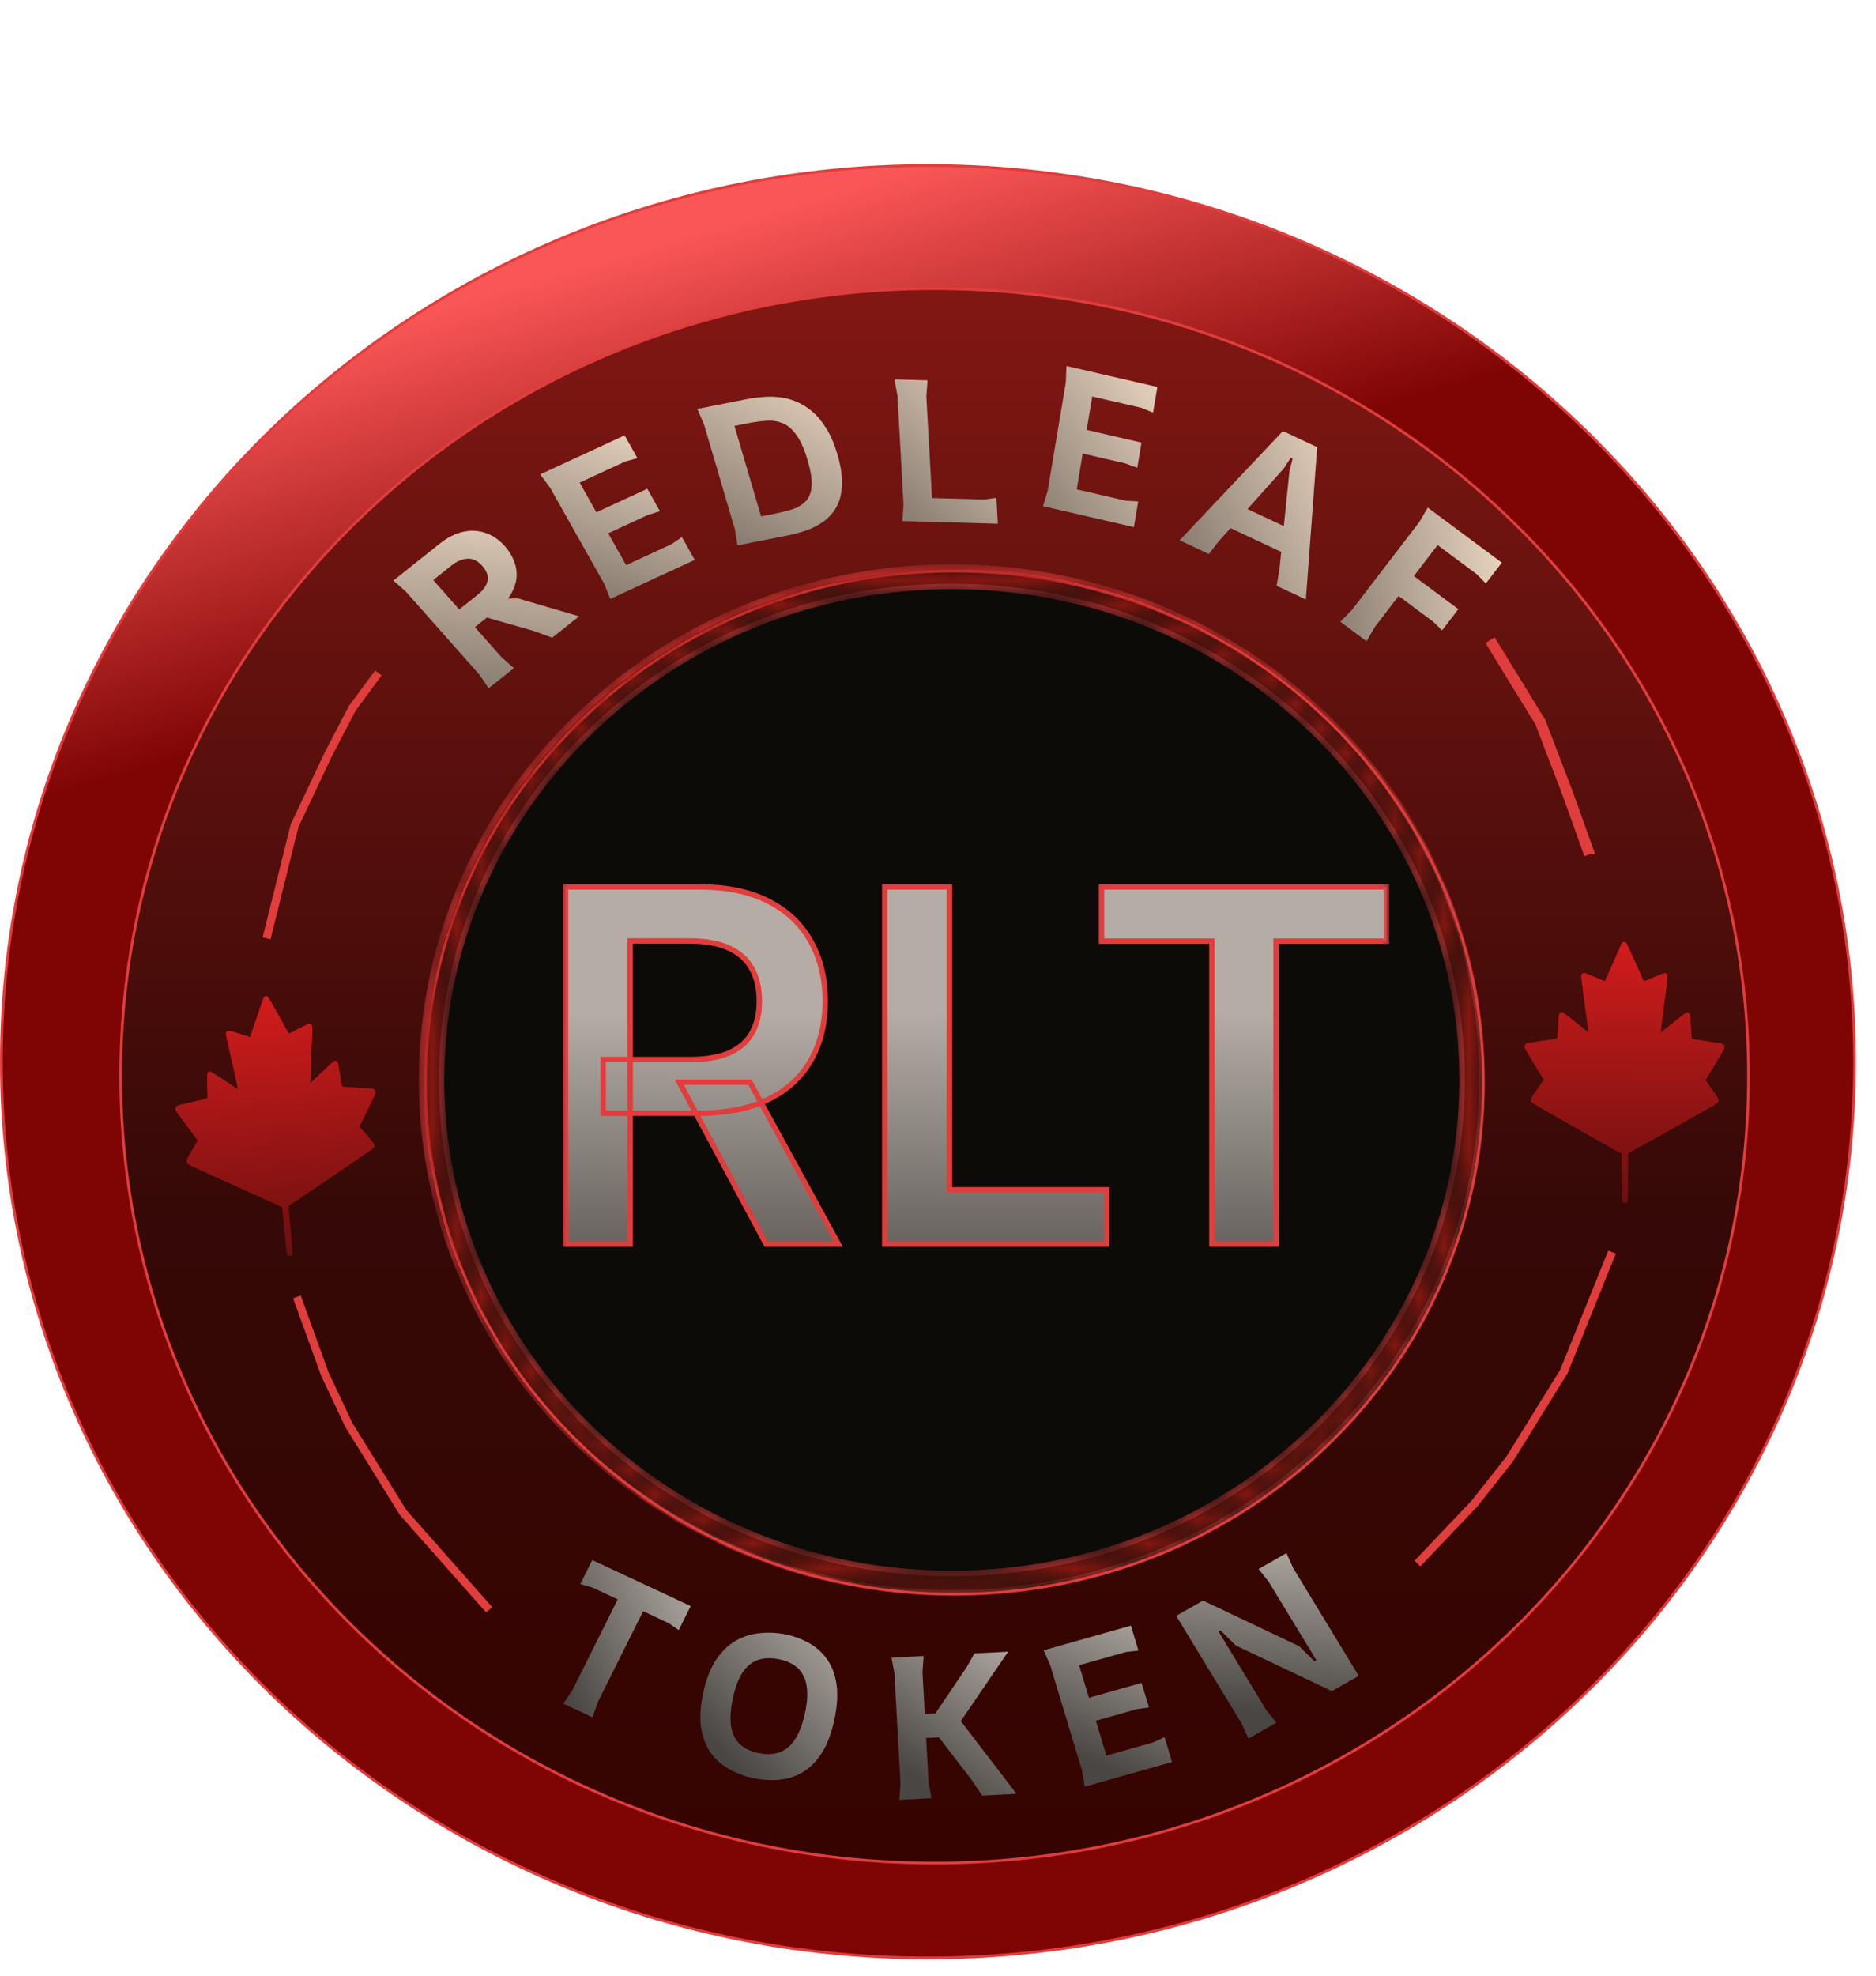
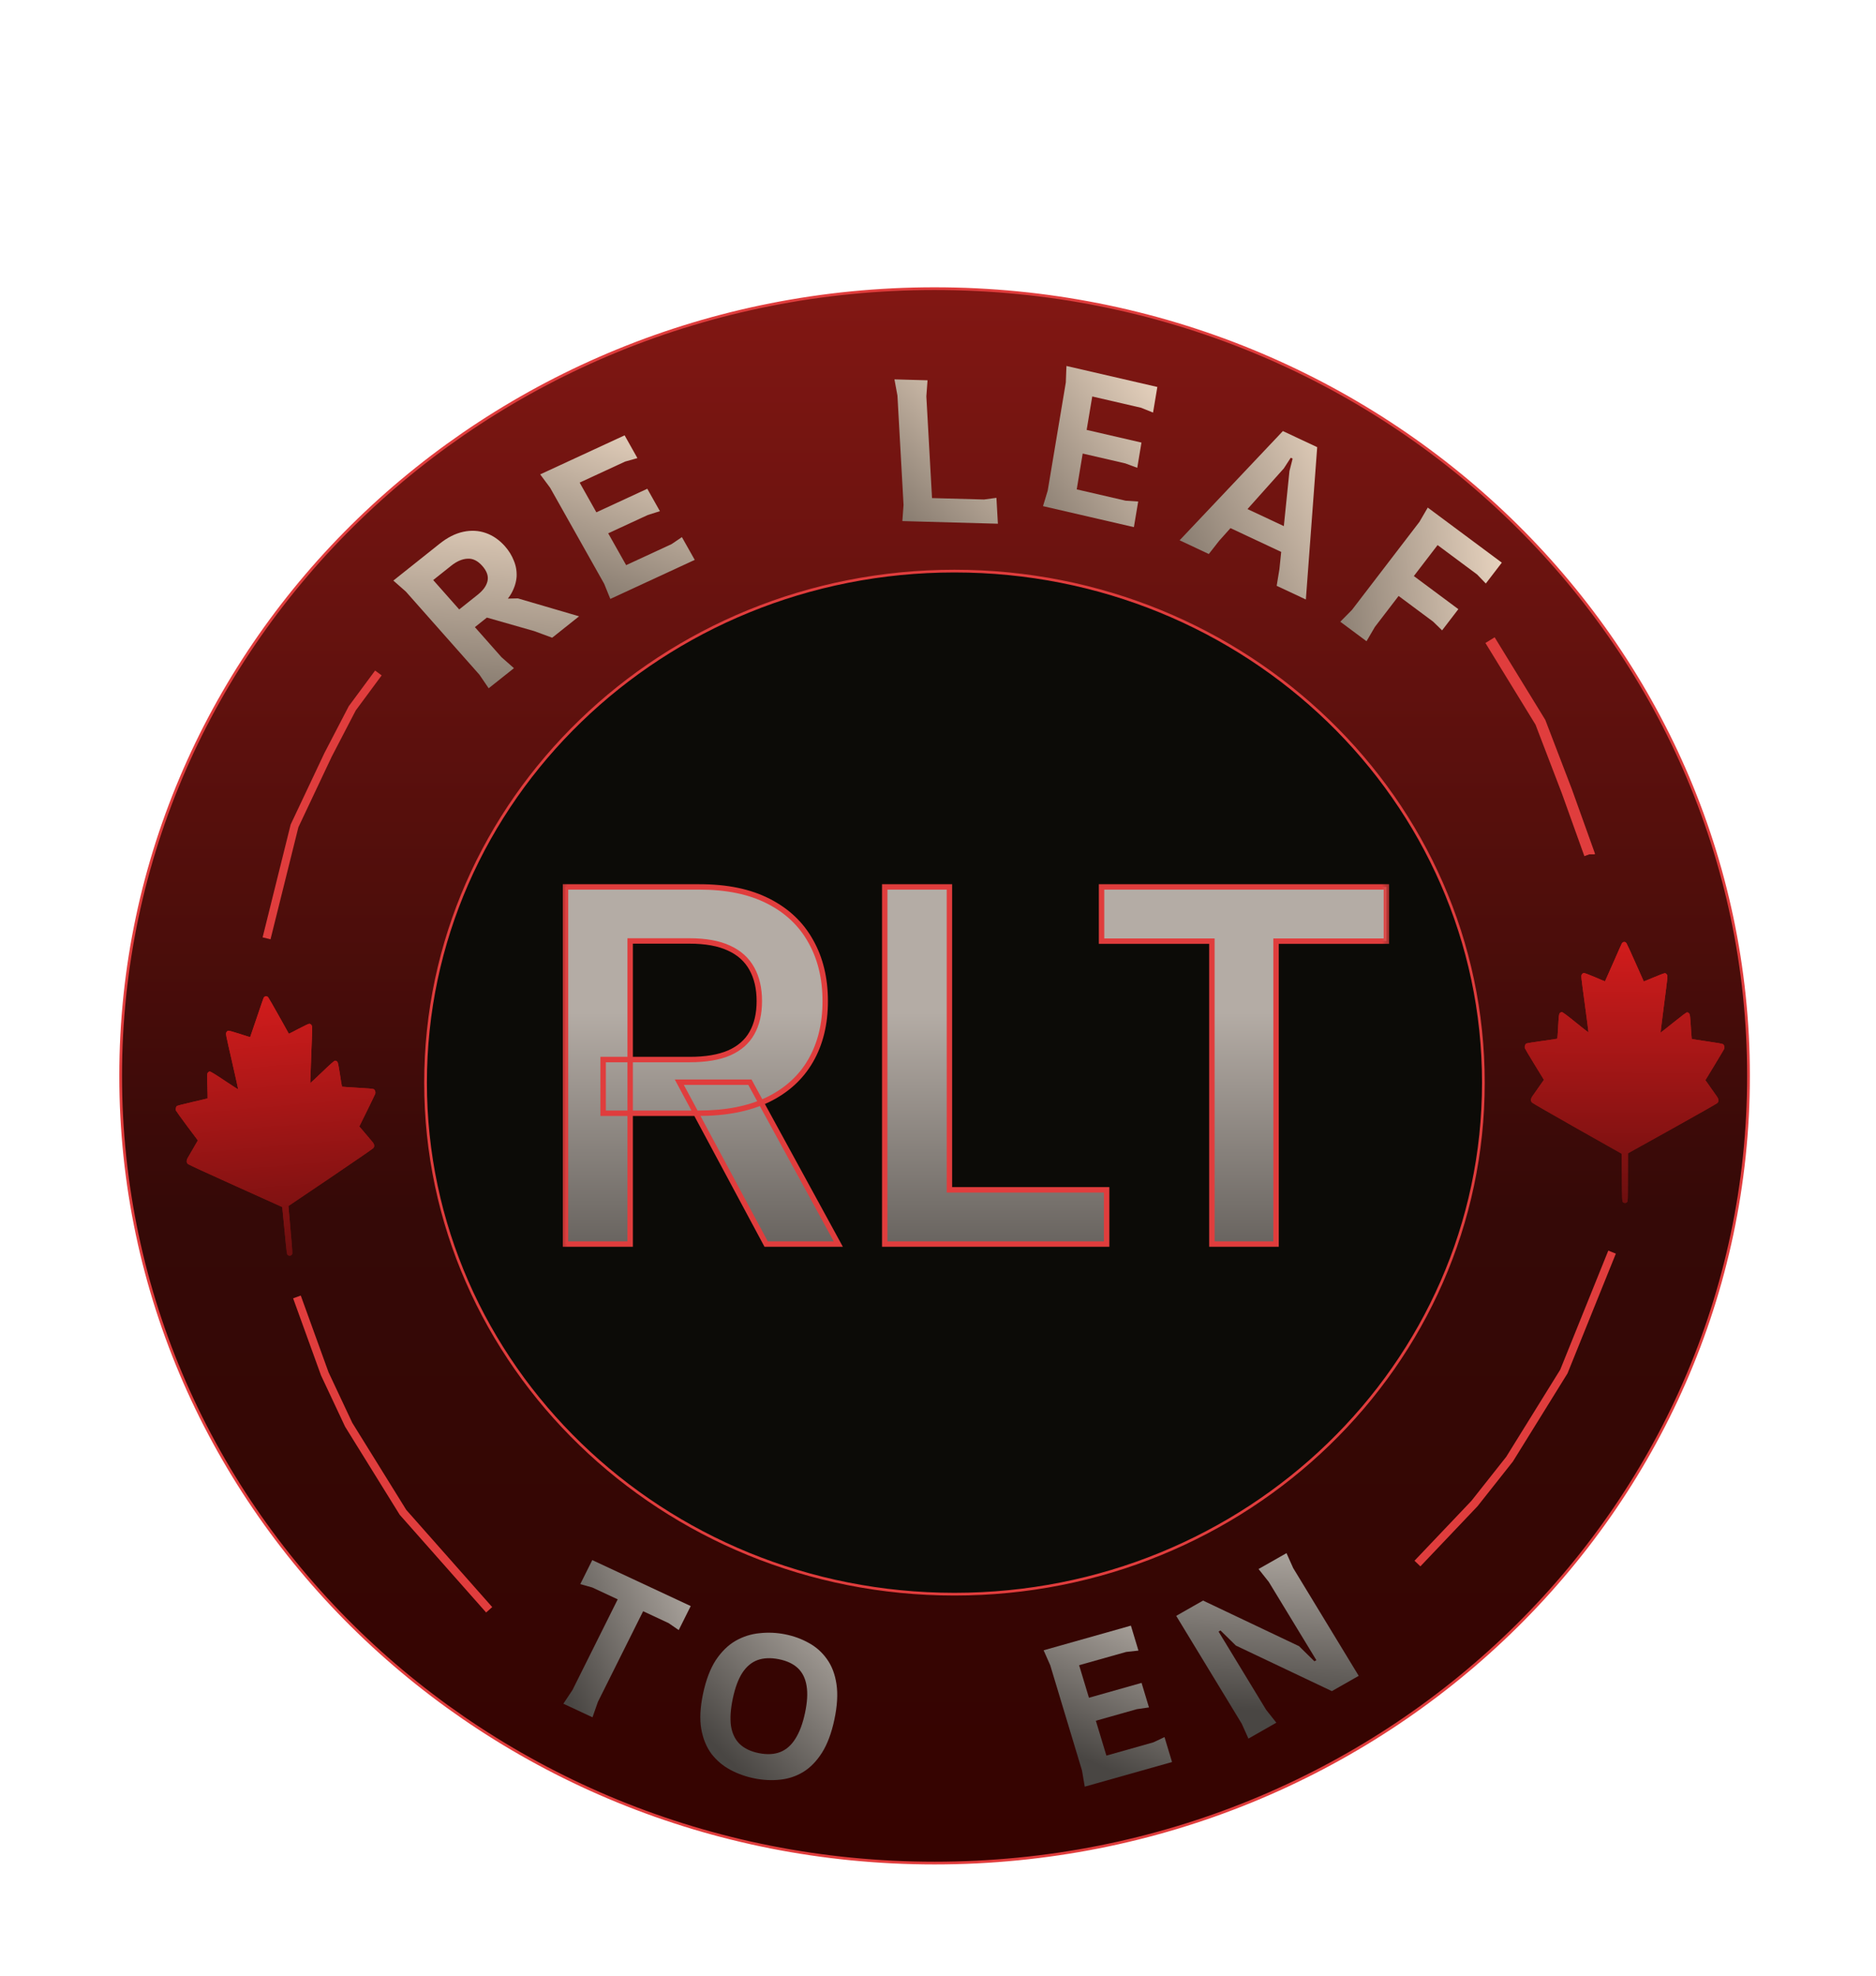
<svg xmlns="http://www.w3.org/2000/svg" width="76" height="80" viewBox="0 0 76 80" fill="none">
-   <path d="M37.594 6.703C58.327 6.703 75.132 22.953 75.132 42.993C75.132 63.033 58.327 79.282 37.594 79.282C16.86 79.282 0.055 63.034 0.055 42.993C0.055 22.953 16.86 6.703 37.594 6.703Z" fill="url(#paint0_linear_1366_42)" stroke="#E03D3D" stroke-width="0.11" />
  <path d="M37.862 11.688C56.074 11.688 70.835 25.961 70.835 43.565C70.835 61.167 56.074 75.44 37.862 75.44C19.649 75.44 4.888 61.167 4.888 43.565C4.888 25.961 19.649 11.688 37.862 11.688Z" fill="url(#paint1_linear_1366_42)" stroke="#E03D3D" stroke-width="0.11" />
  <path d="M38.667 23.125C50.502 23.125 60.094 32.401 60.094 43.839C60.094 55.277 50.502 64.552 38.667 64.552C26.831 64.552 17.24 55.277 17.24 43.839C17.24 32.401 26.831 23.125 38.667 23.125Z" fill="#0C0B07" stroke="#E03D3D" stroke-width="0.11" />
  <mask id="path-4-outside-1_1366_42" maskUnits="userSpaceOnUse" x="22.482" y="35.375" width="34" height="16" fill="black">
    <rect fill="white" x="22.482" y="35.375" width="34" height="16" />
    <path d="M22.909 50.375V35.912H28.332C29.443 35.912 30.375 36.105 31.129 36.491C31.887 36.877 32.459 37.419 32.845 38.115C33.236 38.808 33.431 39.615 33.431 40.538C33.431 41.465 33.233 42.27 32.838 42.953C32.447 43.631 31.87 44.156 31.108 44.528C30.345 44.895 29.408 45.079 28.297 45.079H24.434V42.904H27.944C28.593 42.904 29.125 42.814 29.54 42.635C29.954 42.452 30.26 42.185 30.458 41.837C30.66 41.484 30.762 41.051 30.762 40.538C30.762 40.025 30.66 39.587 30.458 39.224C30.255 38.857 29.947 38.579 29.533 38.391C29.119 38.198 28.584 38.101 27.93 38.101H25.529V50.375H22.909ZM30.38 43.822L33.961 50.375H31.037L27.52 43.822H30.38ZM35.843 50.375V35.912H38.462V48.179H44.832V50.375H35.843ZM44.626 38.108V35.912H56.165V38.108H51.695V50.375H49.096V38.108H44.626Z" />
  </mask>
  <path d="M22.909 50.375V35.912H28.332C29.443 35.912 30.375 36.105 31.129 36.491C31.887 36.877 32.459 37.419 32.845 38.115C33.236 38.808 33.431 39.615 33.431 40.538C33.431 41.465 33.233 42.27 32.838 42.953C32.447 43.631 31.87 44.156 31.108 44.528C30.345 44.895 29.408 45.079 28.297 45.079H24.434V42.904H27.944C28.593 42.904 29.125 42.814 29.54 42.635C29.954 42.452 30.26 42.185 30.458 41.837C30.66 41.484 30.762 41.051 30.762 40.538C30.762 40.025 30.66 39.587 30.458 39.224C30.255 38.857 29.947 38.579 29.533 38.391C29.119 38.198 28.584 38.101 27.93 38.101H25.529V50.375H22.909ZM30.38 43.822L33.961 50.375H31.037L27.52 43.822H30.38ZM35.843 50.375V35.912H38.462V48.179H44.832V50.375H35.843ZM44.626 38.108V35.912H56.165V38.108H51.695V50.375H49.096V38.108H44.626Z" fill="url(#paint2_linear_1366_42)" />
  <path d="M22.909 50.375H22.799V50.485H22.909V50.375ZM22.909 35.912V35.802H22.799V35.912H22.909ZM31.129 36.491L31.079 36.589L31.079 36.589L31.129 36.491ZM32.845 38.115L32.749 38.169L32.749 38.169L32.845 38.115ZM32.838 42.953L32.743 42.898L32.742 42.898L32.838 42.953ZM31.108 44.528L31.155 44.627L31.156 44.627L31.108 44.528ZM24.434 45.079H24.324V45.188H24.434V45.079ZM24.434 42.904V42.794H24.324V42.904H24.434ZM29.54 42.635L29.583 42.736L29.584 42.736L29.54 42.635ZM30.458 41.837L30.363 41.782L30.362 41.783L30.458 41.837ZM30.458 39.224L30.362 39.277L30.362 39.278L30.458 39.224ZM29.533 38.391L29.486 38.49L29.487 38.491L29.533 38.391ZM25.529 38.101V37.992H25.419V38.101H25.529ZM25.529 50.375V50.485H25.639V50.375H25.529ZM30.38 43.822L30.477 43.769L30.445 43.712H30.38V43.822ZM33.961 50.375V50.485H34.146L34.057 50.322L33.961 50.375ZM31.037 50.375L30.94 50.427L30.971 50.485H31.037V50.375ZM27.52 43.822V43.712H27.337L27.423 43.873L27.52 43.822ZM22.909 50.375H23.019V35.912H22.909H22.799V50.375H22.909ZM22.909 35.912V36.022H28.332V35.912V35.802H22.909V35.912ZM28.332 35.912V36.022C29.431 36.022 30.345 36.213 31.079 36.589L31.129 36.491L31.179 36.394C30.406 35.997 29.456 35.802 28.332 35.802V35.912ZM31.129 36.491L31.079 36.589C31.819 36.966 32.374 37.492 32.749 38.169L32.845 38.115L32.941 38.062C32.544 37.345 31.955 36.789 31.179 36.393L31.129 36.491ZM32.845 38.115L32.749 38.169C33.129 38.843 33.321 39.631 33.321 40.538H33.431H33.541C33.541 39.599 33.342 38.773 32.941 38.062L32.845 38.115ZM33.431 40.538H33.321C33.321 41.449 33.127 42.235 32.743 42.898L32.838 42.953L32.933 43.008C33.34 42.306 33.541 41.481 33.541 40.538H33.431ZM32.838 42.953L32.742 42.898C32.364 43.555 31.804 44.066 31.059 44.429L31.108 44.528L31.156 44.627C31.936 44.246 32.53 43.706 32.933 43.008L32.838 42.953ZM31.108 44.528L31.06 44.429C30.316 44.787 29.396 44.969 28.297 44.969V45.079V45.188C29.419 45.188 30.374 45.003 31.155 44.627L31.108 44.528ZM28.297 45.079V44.969H24.434V45.079V45.188H28.297V45.079ZM24.434 45.079H24.544V42.904H24.434H24.324V45.079H24.434ZM24.434 42.904V43.013H27.944V42.904V42.794H24.434V42.904ZM27.944 42.904V43.013C28.602 43.013 29.151 42.923 29.583 42.736L29.54 42.635L29.496 42.534C29.1 42.705 28.585 42.794 27.944 42.794V42.904ZM29.54 42.635L29.584 42.736C30.017 42.544 30.343 42.263 30.553 41.891L30.458 41.837L30.362 41.783C30.178 42.108 29.891 42.359 29.495 42.535L29.54 42.635ZM30.458 41.837L30.553 41.892C30.767 41.518 30.871 41.065 30.871 40.538H30.762H30.652C30.652 41.037 30.553 41.45 30.363 41.782L30.458 41.837ZM30.762 40.538H30.871C30.871 40.01 30.767 39.553 30.554 39.171L30.458 39.224L30.362 39.278C30.553 39.62 30.652 40.039 30.652 40.538H30.762ZM30.458 39.224L30.554 39.171C30.339 38.782 30.012 38.488 29.578 38.291L29.533 38.391L29.487 38.491C29.882 38.67 30.172 38.933 30.362 39.277L30.458 39.224ZM29.533 38.391L29.579 38.291C29.145 38.089 28.594 37.992 27.93 37.992V38.101V38.211C28.575 38.211 29.091 38.306 29.486 38.49L29.533 38.391ZM27.93 38.101V37.992H25.529V38.101V38.211H27.93V38.101ZM25.529 38.101H25.419V50.375H25.529H25.639V38.101H25.529ZM25.529 50.375V50.265H22.909V50.375V50.485H25.529V50.375ZM30.38 43.822L30.284 43.874L33.864 50.428L33.961 50.375L34.057 50.322L30.477 43.769L30.38 43.822ZM33.961 50.375V50.265H31.037V50.375V50.485H33.961V50.375ZM31.037 50.375L31.134 50.323L27.617 43.77L27.52 43.822L27.423 43.873L30.94 50.427L31.037 50.375ZM27.52 43.822V43.931H30.38V43.822V43.712H27.52V43.822ZM35.843 50.375H35.733V50.485H35.843V50.375ZM35.843 35.912V35.802H35.733V35.912H35.843ZM38.462 35.912H38.572V35.802H38.462V35.912ZM38.462 48.179H38.353V48.289H38.462V48.179ZM44.832 48.179H44.942V48.069H44.832V48.179ZM44.832 50.375V50.485H44.942V50.375H44.832ZM35.843 50.375H35.952V35.912H35.843H35.733V50.375H35.843ZM35.843 35.912V36.022H38.462V35.912V35.802H35.843V35.912ZM38.462 35.912H38.353V48.179H38.462H38.572V35.912H38.462ZM38.462 48.179V48.289H44.832V48.179V48.069H38.462V48.179ZM44.832 48.179H44.722V50.375H44.832H44.942V48.179H44.832ZM44.832 50.375V50.265H35.843V50.375V50.485H44.832V50.375ZM44.626 38.108H44.516V38.218H44.626V38.108ZM44.626 35.912V35.802H44.516V35.912H44.626ZM56.165 35.912H56.275V35.802H56.165V35.912ZM56.165 38.108V38.218H56.275V38.108H56.165ZM51.695 38.108V37.999H51.585V38.108H51.695ZM51.695 50.375V50.485H51.805V50.375H51.695ZM49.096 50.375H48.986V50.485H49.096V50.375ZM49.096 38.108H49.206V37.999H49.096V38.108ZM44.626 38.108H44.736V35.912H44.626H44.516V38.108H44.626ZM44.626 35.912V36.022H56.165V35.912V35.802H44.626V35.912ZM56.165 35.912H56.055V38.108H56.165H56.275V35.912H56.165ZM56.165 38.108V37.999H51.695V38.108V38.218H56.165V38.108ZM51.695 38.108H51.585V50.375H51.695H51.805V38.108H51.695ZM51.695 50.375V50.265H49.096V50.375V50.485H51.695V50.375ZM49.096 50.375H49.206V38.108H49.096H48.986V50.375H49.096ZM49.096 38.108V37.999H44.626V38.108V38.218H49.096V38.108Z" fill="#E03D3D" mask="url(#path-4-outside-1_1366_42)" />
  <mask id="path-6-inside-2_1366_42" fill="white">
-     <path d="M60.042 43.729C60.042 55.199 50.424 64.498 38.56 64.498C26.696 64.498 17.078 55.199 17.078 43.729C17.078 32.259 26.696 22.961 38.56 22.961C50.424 22.961 60.042 32.259 60.042 43.729ZM17.891 43.729C17.891 54.766 27.145 63.712 38.56 63.712C49.976 63.712 59.23 54.766 59.23 43.729C59.23 32.693 49.976 23.746 38.56 23.746C27.145 23.746 17.891 32.693 17.891 43.729Z" />
-   </mask>
+     </mask>
  <path d="M60.042 43.729C60.042 55.199 50.424 64.498 38.56 64.498C26.696 64.498 17.078 55.199 17.078 43.729C17.078 32.259 26.696 22.961 38.56 22.961C50.424 22.961 60.042 32.259 60.042 43.729ZM17.891 43.729C17.891 54.766 27.145 63.712 38.56 63.712C49.976 63.712 59.23 54.766 59.23 43.729C59.23 32.693 49.976 23.746 38.56 23.746C27.145 23.746 17.891 32.693 17.891 43.729Z" fill="#A21A14" stroke="#E03D3D" stroke-width="0.22" mask="url(#path-6-inside-2_1366_42)" />
  <path d="M15.329 27.25L14.27 28.682L13.291 30.565L11.932 33.441L10.799 37.995" stroke="#E03D3D" stroke-width="0.33" />
  <path d="M12.03 52.516L13.158 55.631L14.126 57.691L16.326 61.238L19.817 65.184" stroke="#E03D3D" stroke-width="0.33" />
  <path d="M57.423 63.312L59.733 60.882L61.155 59.085L63.355 55.537L65.308 50.701" stroke="#E03D3D" stroke-width="0.33" />
  <path d="M64.392 34.593L64.392 34.592L63.479 32.048L62.404 29.245L60.364 25.921" stroke="#E03D3D" stroke-width="0.439" />
  <path d="M10.731 40.352C10.711 40.363 10.69 40.386 10.681 40.402C10.672 40.42 10.546 40.783 10.402 41.212C10.256 41.639 10.137 41.992 10.134 41.995C10.133 41.999 9.944 41.94 9.712 41.863C9.473 41.786 9.273 41.73 9.244 41.737C9.216 41.744 9.184 41.77 9.169 41.806C9.142 41.862 9.142 41.867 9.399 42.984C9.539 43.6 9.652 44.108 9.649 44.111C9.646 44.115 9.396 43.953 9.093 43.751C8.718 43.5 8.529 43.385 8.497 43.388C8.47 43.39 8.434 43.413 8.416 43.44C8.387 43.486 8.386 43.533 8.4 43.977C8.409 44.244 8.413 44.468 8.41 44.475C8.405 44.479 8.134 44.546 7.806 44.62C7.476 44.696 7.192 44.768 7.171 44.782C7.128 44.812 7.106 44.905 7.127 44.968C7.136 44.99 7.339 45.275 7.579 45.595L8.016 46.179L7.972 46.252C7.876 46.414 7.649 46.807 7.604 46.888C7.544 46.997 7.55 47.081 7.62 47.139C7.648 47.163 8.517 47.563 9.552 48.028L11.434 48.876L11.527 49.828C11.615 50.751 11.62 50.783 11.655 50.816C11.704 50.862 11.785 50.855 11.824 50.802C11.853 50.763 11.852 50.73 11.769 49.796L11.685 48.834L13.383 47.688C14.316 47.057 15.099 46.519 15.123 46.491C15.183 46.419 15.17 46.336 15.082 46.231C14.989 46.119 14.683 45.761 14.613 45.678L14.556 45.614L14.871 44.976C15.044 44.624 15.193 44.316 15.202 44.289C15.222 44.225 15.195 44.139 15.146 44.104C15.122 44.087 14.877 44.065 14.485 44.045C14.142 44.025 13.859 44.006 13.855 44.002C13.85 43.998 13.814 43.777 13.773 43.511C13.705 43.078 13.694 43.025 13.658 42.987C13.637 42.963 13.596 42.947 13.571 42.95C13.539 42.952 13.372 43.1 13.05 43.409C12.789 43.66 12.573 43.862 12.569 43.858C12.566 43.857 12.584 43.337 12.609 42.707C12.655 41.565 12.656 41.559 12.619 41.508C12.598 41.475 12.562 41.455 12.533 41.453C12.505 41.453 12.313 41.543 12.095 41.659C11.881 41.772 11.704 41.863 11.702 41.859C11.7 41.857 11.517 41.53 11.297 41.134C11.075 40.737 10.88 40.4 10.863 40.382C10.823 40.338 10.771 40.325 10.731 40.352Z" fill="url(#paint3_linear_1366_42)" />
  <path d="M10.731 40.352C10.711 40.363 10.69 40.386 10.681 40.402C10.672 40.42 10.546 40.783 10.402 41.212C10.256 41.639 10.137 41.992 10.134 41.995C10.133 41.999 9.944 41.94 9.712 41.863C9.473 41.786 9.273 41.73 9.244 41.737C9.216 41.744 9.184 41.77 9.169 41.806C9.142 41.862 9.142 41.867 9.399 42.984C9.539 43.6 9.652 44.108 9.649 44.111C9.646 44.115 9.396 43.953 9.093 43.751C8.718 43.5 8.529 43.385 8.497 43.388C8.47 43.39 8.434 43.413 8.416 43.44C8.387 43.486 8.386 43.533 8.4 43.977C8.409 44.244 8.413 44.468 8.41 44.475C8.405 44.479 8.134 44.546 7.806 44.62C7.476 44.696 7.192 44.768 7.171 44.782C7.128 44.812 7.106 44.905 7.127 44.968C7.136 44.99 7.339 45.275 7.579 45.595L8.016 46.179L7.972 46.252C7.876 46.414 7.649 46.807 7.604 46.888C7.544 46.997 7.55 47.081 7.62 47.139C7.648 47.163 8.517 47.563 9.552 48.028L11.434 48.876L11.527 49.828C11.615 50.751 11.62 50.783 11.655 50.816C11.704 50.862 11.785 50.855 11.824 50.802C11.853 50.763 11.852 50.73 11.769 49.796L11.685 48.834L13.383 47.688C14.316 47.057 15.099 46.519 15.123 46.491C15.183 46.419 15.17 46.336 15.082 46.231C14.989 46.119 14.683 45.761 14.613 45.678L14.556 45.614L14.871 44.976C15.044 44.624 15.193 44.316 15.202 44.289C15.222 44.225 15.195 44.139 15.146 44.104C15.122 44.087 14.877 44.065 14.485 44.045C14.142 44.025 13.859 44.006 13.855 44.002C13.85 43.998 13.814 43.777 13.773 43.511C13.705 43.078 13.694 43.025 13.658 42.987C13.637 42.963 13.596 42.947 13.571 42.95C13.539 42.952 13.372 43.1 13.05 43.409C12.789 43.66 12.573 43.862 12.569 43.858C12.566 43.857 12.584 43.337 12.609 42.707C12.655 41.565 12.656 41.559 12.619 41.508C12.598 41.475 12.562 41.455 12.533 41.453C12.505 41.453 12.313 41.543 12.095 41.659C11.881 41.772 11.704 41.863 11.702 41.859C11.7 41.857 11.517 41.53 11.297 41.134C11.075 40.737 10.88 40.4 10.863 40.382C10.823 40.338 10.771 40.325 10.731 40.352Z" fill="url(#paint4_linear_1366_42)" />
  <g clip-path="url(#clip0_1366_42)">
    <path d="M65.761 38.15C65.741 38.158 65.717 38.18 65.707 38.195C65.697 38.212 65.539 38.563 65.358 38.978C65.175 39.391 65.026 39.734 65.022 39.736C65.021 39.74 64.838 39.664 64.615 39.567C64.385 39.469 64.191 39.396 64.162 39.4C64.133 39.404 64.1 39.428 64.081 39.462C64.049 39.516 64.049 39.52 64.204 40.658C64.288 41.285 64.356 41.803 64.352 41.805C64.349 41.809 64.115 41.626 63.833 41.397C63.483 41.113 63.305 40.982 63.273 40.981C63.246 40.981 63.209 41.001 63.189 41.027C63.155 41.07 63.15 41.117 63.124 41.561C63.11 41.828 63.093 42.052 63.09 42.058C63.085 42.063 62.81 42.105 62.477 42.15C62.143 42.196 61.855 42.243 61.833 42.256C61.787 42.282 61.757 42.372 61.772 42.437C61.779 42.461 61.956 42.763 62.166 43.103L62.547 43.725L62.497 43.794C62.387 43.947 62.127 44.319 62.075 44.396C62.006 44.499 62.004 44.583 62.068 44.648C62.094 44.674 62.921 45.15 63.906 45.706L65.699 46.718L65.706 47.677C65.712 48.606 65.714 48.638 65.746 48.675C65.79 48.725 65.871 48.725 65.915 48.675C65.947 48.639 65.948 48.606 65.949 47.667L65.952 46.7L67.739 45.706C68.722 45.159 69.546 44.691 69.573 44.665C69.639 44.599 69.634 44.514 69.556 44.402C69.473 44.282 69.202 43.897 69.139 43.809L69.088 43.74L69.458 43.131C69.662 42.795 69.836 42.5 69.848 42.475C69.873 42.412 69.854 42.324 69.809 42.285C69.787 42.265 69.545 42.222 69.158 42.167C68.819 42.117 68.54 42.073 68.537 42.069C68.532 42.064 68.516 41.84 68.498 41.571C68.47 41.133 68.463 41.08 68.431 41.038C68.413 41.013 68.374 40.993 68.348 40.993C68.316 40.993 68.138 41.126 67.791 41.406C67.509 41.633 67.277 41.816 67.273 41.812C67.27 41.809 67.334 41.292 67.415 40.666C67.563 39.53 67.565 39.524 67.532 39.47C67.514 39.435 67.48 39.412 67.451 39.407C67.424 39.405 67.225 39.478 66.999 39.574C66.776 39.669 66.593 39.744 66.591 39.739C66.589 39.737 66.436 39.394 66.253 38.98C66.068 38.564 65.905 38.21 65.89 38.191C65.854 38.143 65.803 38.126 65.761 38.15Z" fill="url(#paint5_linear_1366_42)" />
    <path d="M65.761 38.15C65.741 38.158 65.717 38.18 65.707 38.195C65.697 38.212 65.539 38.563 65.358 38.978C65.175 39.391 65.026 39.734 65.022 39.736C65.021 39.74 64.838 39.664 64.615 39.567C64.385 39.469 64.191 39.396 64.162 39.4C64.133 39.404 64.1 39.428 64.081 39.462C64.049 39.516 64.049 39.52 64.204 40.658C64.288 41.285 64.356 41.803 64.352 41.805C64.349 41.809 64.115 41.626 63.833 41.397C63.483 41.113 63.305 40.982 63.273 40.981C63.246 40.981 63.209 41.001 63.189 41.027C63.155 41.07 63.15 41.117 63.124 41.561C63.11 41.828 63.093 42.052 63.09 42.058C63.085 42.063 62.81 42.105 62.477 42.15C62.143 42.196 61.855 42.243 61.833 42.256C61.787 42.282 61.757 42.372 61.772 42.437C61.779 42.461 61.956 42.763 62.166 43.103L62.547 43.725L62.497 43.794C62.387 43.947 62.127 44.319 62.075 44.396C62.006 44.499 62.004 44.583 62.068 44.648C62.094 44.674 62.921 45.15 63.906 45.706L65.699 46.718L65.706 47.677C65.712 48.606 65.714 48.638 65.746 48.675C65.79 48.725 65.871 48.725 65.915 48.675C65.947 48.639 65.948 48.606 65.949 47.667L65.952 46.7L67.739 45.706C68.722 45.159 69.546 44.691 69.573 44.665C69.639 44.599 69.634 44.514 69.556 44.402C69.473 44.282 69.202 43.897 69.139 43.809L69.088 43.74L69.458 43.131C69.662 42.795 69.836 42.5 69.848 42.475C69.873 42.412 69.854 42.324 69.809 42.285C69.787 42.265 69.545 42.222 69.158 42.167C68.819 42.117 68.54 42.073 68.537 42.069C68.532 42.064 68.516 41.84 68.498 41.571C68.47 41.133 68.463 41.08 68.431 41.038C68.413 41.013 68.374 40.993 68.348 40.993C68.316 40.993 68.138 41.126 67.791 41.406C67.509 41.633 67.277 41.816 67.273 41.812C67.27 41.809 67.334 41.292 67.415 40.666C67.563 39.53 67.565 39.524 67.532 39.47C67.514 39.435 67.48 39.412 67.451 39.407C67.424 39.405 67.225 39.478 66.999 39.574C66.776 39.669 66.593 39.744 66.591 39.739C66.589 39.737 66.436 39.394 66.253 38.98C66.068 38.564 65.905 38.21 65.89 38.191C65.854 38.143 65.803 38.126 65.761 38.15Z" fill="url(#paint6_linear_1366_42)" />
  </g>
  <g filter="url(#filter0_d_1366_42)">
    <path d="M19.907 27.431L19.532 26.881L16.552 23.516L16.045 23.07L17.929 21.571C18.24 21.324 18.555 21.165 18.873 21.096C19.192 21.026 19.497 21.042 19.788 21.143C20.079 21.244 20.339 21.424 20.567 21.681C20.725 21.86 20.845 22.055 20.927 22.265C21.014 22.473 21.051 22.691 21.038 22.921C21.021 23.146 20.948 23.375 20.817 23.606C20.683 23.834 20.48 24.055 20.208 24.271L19.349 24.955L20.424 26.17L20.931 26.617L19.907 27.431ZM22.48 25.384L21.75 25.115L19.294 24.414L20.049 23.814L21.092 23.791L23.57 24.517L22.48 25.384ZM18.714 24.239L19.462 23.643C19.681 23.469 19.814 23.286 19.859 23.094C19.906 22.894 19.836 22.688 19.648 22.476C19.464 22.268 19.266 22.171 19.054 22.184C18.838 22.193 18.619 22.286 18.395 22.464L17.66 23.049L18.714 24.239Z" fill="url(#paint7_linear_1366_42)" />
    <path d="M24.835 23.813L24.587 23.201L22.396 19.311L21.994 18.77L25.414 17.189L25.933 18.111L25.433 18.252L23.593 19.103L24.27 20.306L26.333 19.352L26.844 20.26L26.352 20.415L24.749 21.156L25.476 22.445L27.316 21.594L27.735 21.31L28.255 22.232L24.835 23.813Z" fill="url(#paint8_linear_1366_42)" />
-     <path d="M29.985 21.645L29.882 20.997L28.627 16.735L28.358 16.12L30.456 15.705C30.622 15.672 30.809 15.649 31.017 15.636C31.223 15.618 31.437 15.62 31.661 15.642C31.891 15.664 32.119 15.722 32.347 15.816C32.572 15.905 32.79 16.037 33.001 16.213C33.211 16.389 33.405 16.62 33.584 16.908C33.761 17.19 33.912 17.542 34.035 17.963C34.178 18.447 34.239 18.864 34.218 19.213C34.204 19.561 34.129 19.854 33.993 20.093C33.858 20.331 33.684 20.527 33.47 20.68C33.261 20.827 33.034 20.945 32.79 21.032C32.551 21.118 32.315 21.184 32.082 21.23L29.985 21.645ZM30.942 20.47L31.525 20.355C31.791 20.302 32.032 20.241 32.246 20.171C32.458 20.095 32.632 19.986 32.766 19.842C32.898 19.694 32.973 19.49 32.99 19.23C33.008 18.97 32.953 18.625 32.826 18.193C32.688 17.725 32.53 17.375 32.35 17.143C32.174 16.905 31.982 16.751 31.773 16.681C31.569 16.604 31.352 16.578 31.124 16.6C30.9 16.617 30.674 16.648 30.447 16.692L29.864 16.808L30.942 20.47Z" fill="url(#paint9_linear_1366_42)" />
    <path d="M36.666 20.661L36.714 20.007L36.467 15.581L36.345 14.922L37.686 14.96L37.638 15.613L37.868 19.729L39.973 19.787L40.477 19.719L40.536 20.768L36.666 20.661Z" fill="url(#paint10_linear_1366_42)" />
    <path d="M42.364 20.056L42.555 19.426L43.288 15.047L43.314 14.38L46.996 15.23L46.822 16.268L46.34 16.073L44.359 15.615L44.132 16.969L46.353 17.482L46.182 18.504L45.698 18.325L43.972 17.926L43.73 19.377L45.711 19.835L46.22 19.868L46.046 20.906L42.364 20.056Z" fill="url(#paint11_linear_1366_42)" />
    <path d="M47.898 21.439L52.082 17.016L53.472 17.668L53.013 23.836L51.83 23.282L51.942 22.605L52.348 18.636L52.477 18.131L52.401 18.096L52.119 18.529L49.499 21.46L49.081 21.994L47.898 21.439ZM49.421 20.694L49.819 19.786L52.949 21.253L52.551 22.161L49.421 20.694Z" fill="url(#paint12_linear_1366_42)" />
    <path d="M54.407 24.736L54.88 24.258L57.614 20.692L57.951 20.114L60.951 22.344L60.303 23.189L59.95 22.823L58.349 21.633L57.387 22.887L59.19 24.227L58.532 25.086L58.169 24.733L56.77 23.693L55.808 24.948L55.47 25.526L54.407 24.736Z" fill="url(#paint13_linear_1366_42)" />
  </g>
  <path d="M22.823 68.987L23.192 68.432L25.267 64.275L26.297 64.756L24.222 68.913L24.003 69.537L22.823 68.987ZM23.508 64.145L23.994 63.172L27.982 65.033L27.496 66.006L27.085 65.723L23.993 64.281L23.508 64.145Z" fill="url(#paint14_linear_1366_42)" />
  <path d="M30.568 72.012C30.223 71.944 29.899 71.829 29.596 71.669C29.294 71.508 29.036 71.292 28.824 71.02C28.619 70.744 28.48 70.406 28.408 70.005C28.341 69.606 28.366 69.129 28.483 68.576C28.601 68.023 28.772 67.572 28.997 67.225C29.228 66.879 29.494 66.618 29.795 66.443C30.101 66.268 30.426 66.165 30.77 66.132C31.115 66.094 31.46 66.109 31.805 66.177C32.155 66.247 32.476 66.364 32.767 66.528C33.059 66.686 33.302 66.903 33.497 67.176C33.697 67.451 33.827 67.79 33.887 68.194C33.948 68.598 33.919 69.077 33.802 69.63C33.686 70.178 33.518 70.626 33.298 70.975C33.079 71.317 32.825 71.578 32.534 71.755C32.245 71.928 31.931 72.031 31.593 72.064C31.26 72.099 30.918 72.082 30.568 72.012ZM30.743 70.989C31.077 71.055 31.366 71.04 31.612 70.943C31.857 70.846 32.061 70.665 32.224 70.401C32.392 70.137 32.521 69.791 32.612 69.361C32.705 68.925 32.726 68.56 32.676 68.265C32.628 67.964 32.51 67.725 32.323 67.548C32.136 67.371 31.878 67.25 31.549 67.185C31.221 67.12 30.931 67.132 30.682 67.223C30.438 67.315 30.233 67.49 30.066 67.748C29.905 68.001 29.779 68.343 29.688 68.773C29.597 69.203 29.572 69.573 29.613 69.883C29.66 70.189 29.777 70.434 29.963 70.616C30.154 70.799 30.414 70.924 30.743 70.989Z" fill="url(#paint15_linear_1366_42)" />
-   <path d="M39.791 72.709L39.36 72.071L38.036 70.349L36.983 70.403L36.929 69.432L37.892 69.382L39.159 67.511L39.475 66.95L40.841 66.88L38.924 69.692L41.182 72.637L39.791 72.709ZM36.434 72.881L36.48 72.219L36.236 67.776L36.118 67.122L37.418 67.055L37.372 67.718L37.616 72.16L37.734 72.814L36.434 72.881Z" fill="url(#paint16_linear_1366_42)" />
  <path d="M43.945 72.346L43.834 71.693L42.548 67.433L42.279 66.824L45.815 65.826L46.12 66.836L45.62 66.892L43.717 67.428L44.115 68.746L46.247 68.144L46.547 69.138L46.053 69.209L44.395 69.677L44.822 71.089L46.724 70.552L47.176 70.339L47.481 71.349L43.945 72.346Z" fill="url(#paint17_linear_1366_42)" />
  <path d="M50.576 70.4L50.305 69.796L47.65 65.43L48.738 64.811L52.626 66.657L53.249 67.269L53.328 67.224L51.401 64.056L50.986 63.533L52.118 62.89L52.389 63.494L55.044 67.859L53.956 68.478L50.068 66.633L49.444 66.021L49.366 66.066L51.293 69.234L51.707 69.756L50.576 70.4Z" fill="url(#paint18_linear_1366_42)" />
  <defs>
    <filter id="filter0_d_1366_42" x="15.496" y="14.383" width="45.784" height="13.926" filterUnits="userSpaceOnUse" color-interpolation-filters="sRGB">
      <feFlood flood-opacity="0" result="BackgroundImageFix" />
      <feColorMatrix in="SourceAlpha" type="matrix" values="0 0 0 0 0 0 0 0 0 0 0 0 0 0 0 0 0 0 127 0" result="hardAlpha" />
      <feOffset dx="-0.11" dy="0.439" />
      <feGaussianBlur stdDeviation="0.22" />
      <feComposite in2="hardAlpha" operator="out" />
      <feColorMatrix type="matrix" values="0 0 0 0 0 0 0 0 0 0 0 0 0 0 0 0 0 0 0.51 0" />
      <feBlend mode="normal" in2="BackgroundImageFix" result="effect1_dropShadow_1366_42" />
      <feBlend mode="normal" in="SourceGraphic" in2="effect1_dropShadow_1366_42" result="shape" />
    </filter>
    <linearGradient id="paint0_linear_1366_42" x1="37.593" y1="6.648" x2="41.682" y2="20.64" gradientUnits="userSpaceOnUse">
      <stop stop-color="#FA5657" />
      <stop offset="1" stop-color="#7F0504" />
    </linearGradient>
    <linearGradient id="paint1_linear_1366_42" x1="37.862" y1="11.633" x2="37.862" y2="75.495" gradientUnits="userSpaceOnUse">
      <stop stop-color="#821713" />
      <stop offset="0.587" stop-color="#350907" />
      <stop offset="1" stop-color="#360300" />
    </linearGradient>
    <linearGradient id="paint2_linear_1366_42" x1="21.482" y1="31.375" x2="21.482" y2="55.051" gradientUnits="userSpaceOnUse">
      <stop offset="0.407" stop-color="#B4ACA5" />
      <stop offset="1" stop-color="#43403D" />
    </linearGradient>
    <linearGradient id="paint3_linear_1366_42" x1="10.772" y1="40.338" x2="11.68" y2="50.851" gradientUnits="userSpaceOnUse">
      <stop stop-color="#D21C1C" />
      <stop offset="1" stop-color="#6C0F0F" />
    </linearGradient>
    <linearGradient id="paint4_linear_1366_42" x1="10.772" y1="40.338" x2="11.68" y2="50.851" gradientUnits="userSpaceOnUse">
      <stop stop-color="#D21C1C" />
      <stop offset="1" stop-color="#6C0F0F" />
    </linearGradient>
    <linearGradient id="paint5_linear_1366_42" x1="65.803" y1="38.139" x2="65.779" y2="48.712" gradientUnits="userSpaceOnUse">
      <stop stop-color="#D21C1C" />
      <stop offset="1" stop-color="#6C0F0F" />
    </linearGradient>
    <linearGradient id="paint6_linear_1366_42" x1="65.803" y1="38.139" x2="65.779" y2="48.712" gradientUnits="userSpaceOnUse">
      <stop stop-color="#D21C1C" />
      <stop offset="1" stop-color="#6C0F0F" />
    </linearGradient>
    <linearGradient id="paint7_linear_1366_42" x1="19.986" y1="19.227" x2="19.249" y2="27.395" gradientUnits="userSpaceOnUse">
      <stop stop-color="#EFDAC5" />
      <stop offset="1" stop-color="#897D71" />
    </linearGradient>
    <linearGradient id="paint8_linear_1366_42" x1="26.247" y1="16.194" x2="23.623" y2="23.398" gradientUnits="userSpaceOnUse">
      <stop stop-color="#EFDAC5" />
      <stop offset="1" stop-color="#897D71" />
    </linearGradient>
    <linearGradient id="paint9_linear_1366_42" x1="34.248" y1="14.387" x2="30.385" y2="21.714" gradientUnits="userSpaceOnUse">
      <stop stop-color="#EFDAC5" />
      <stop offset="1" stop-color="#897D71" />
    </linearGradient>
    <linearGradient id="paint10_linear_1366_42" x1="41.305" y1="14.492" x2="35.973" y2="19.787" gradientUnits="userSpaceOnUse">
      <stop stop-color="#EFDAC5" />
      <stop offset="1" stop-color="#897D71" />
    </linearGradient>
    <linearGradient id="paint11_linear_1366_42" x1="48.563" y1="16.006" x2="42.16" y2="20.538" gradientUnits="userSpaceOnUse">
      <stop stop-color="#EFDAC5" />
      <stop offset="1" stop-color="#897D71" />
    </linearGradient>
    <linearGradient id="paint12_linear_1366_42" x1="56.018" y1="19.299" x2="48.515" y2="22.817" gradientUnits="userSpaceOnUse">
      <stop stop-color="#EFDAC5" />
      <stop offset="1" stop-color="#897D71" />
    </linearGradient>
    <linearGradient id="paint13_linear_1366_42" x1="61.756" y1="23.435" x2="54.004" y2="24.505" gradientUnits="userSpaceOnUse">
      <stop stop-color="#EFDAC5" />
      <stop offset="1" stop-color="#897D71" />
    </linearGradient>
    <linearGradient id="paint14_linear_1366_42" x1="27.904" y1="63.637" x2="21.922" y2="66.273" gradientUnits="userSpaceOnUse">
      <stop stop-color="#AFA8A1" />
      <stop offset="1" stop-color="#494643" />
    </linearGradient>
    <linearGradient id="paint15_linear_1366_42" x1="33.605" y1="65.379" x2="28.573" y2="70.285" gradientUnits="userSpaceOnUse">
      <stop stop-color="#AFA8A1" />
      <stop offset="1" stop-color="#494643" />
    </linearGradient>
    <linearGradient id="paint16_linear_1366_42" x1="39.725" y1="65.703" x2="35.934" y2="71.194" gradientUnits="userSpaceOnUse">
      <stop stop-color="#AFA8A1" />
      <stop offset="1" stop-color="#494643" />
    </linearGradient>
    <linearGradient id="paint17_linear_1366_42" x1="45.135" y1="64.738" x2="42.538" y2="70.61" gradientUnits="userSpaceOnUse">
      <stop stop-color="#AFA8A1" />
      <stop offset="1" stop-color="#494643" />
    </linearGradient>
    <linearGradient id="paint18_linear_1366_42" x1="50.594" y1="62.339" x2="50.049" y2="69.22" gradientUnits="userSpaceOnUse">
      <stop stop-color="#AFA8A1" />
      <stop offset="1" stop-color="#494643" />
    </linearGradient>
    <clipPath id="clip0_1366_42">
      <rect width="11.383" height="11.01" fill="white" transform="matrix(0.996 0.086 -0.092 0.996 59.067 37.352)" />
    </clipPath>
  </defs>
</svg>